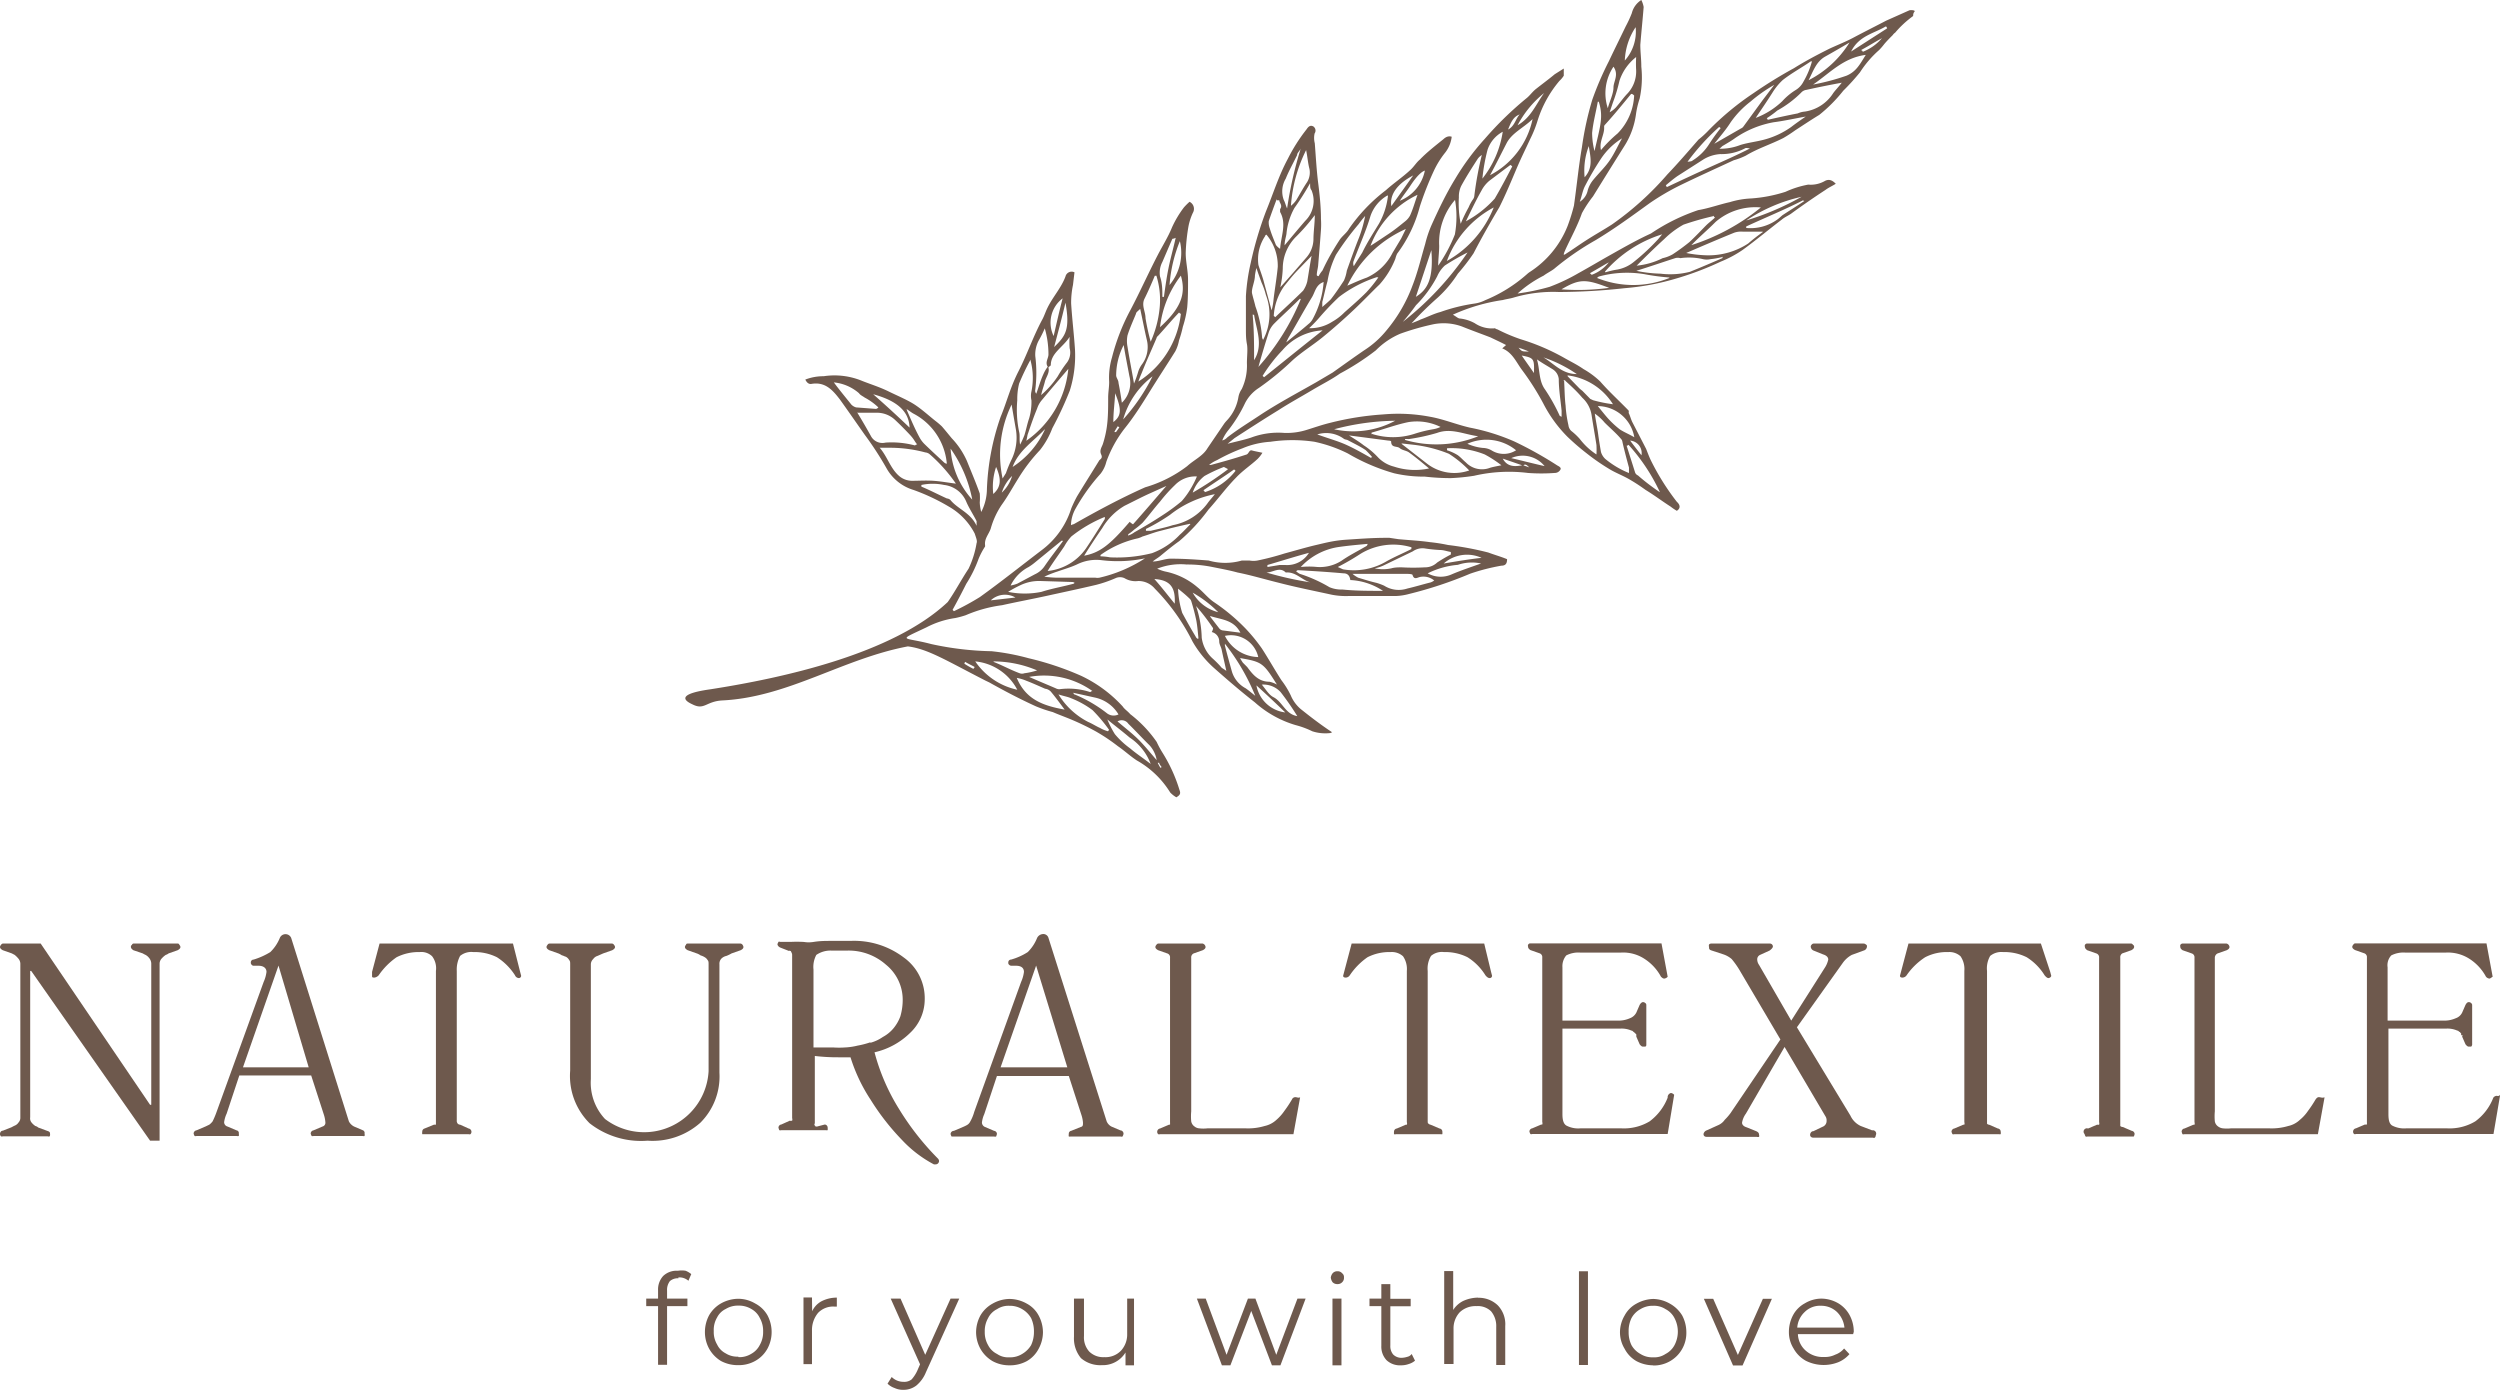
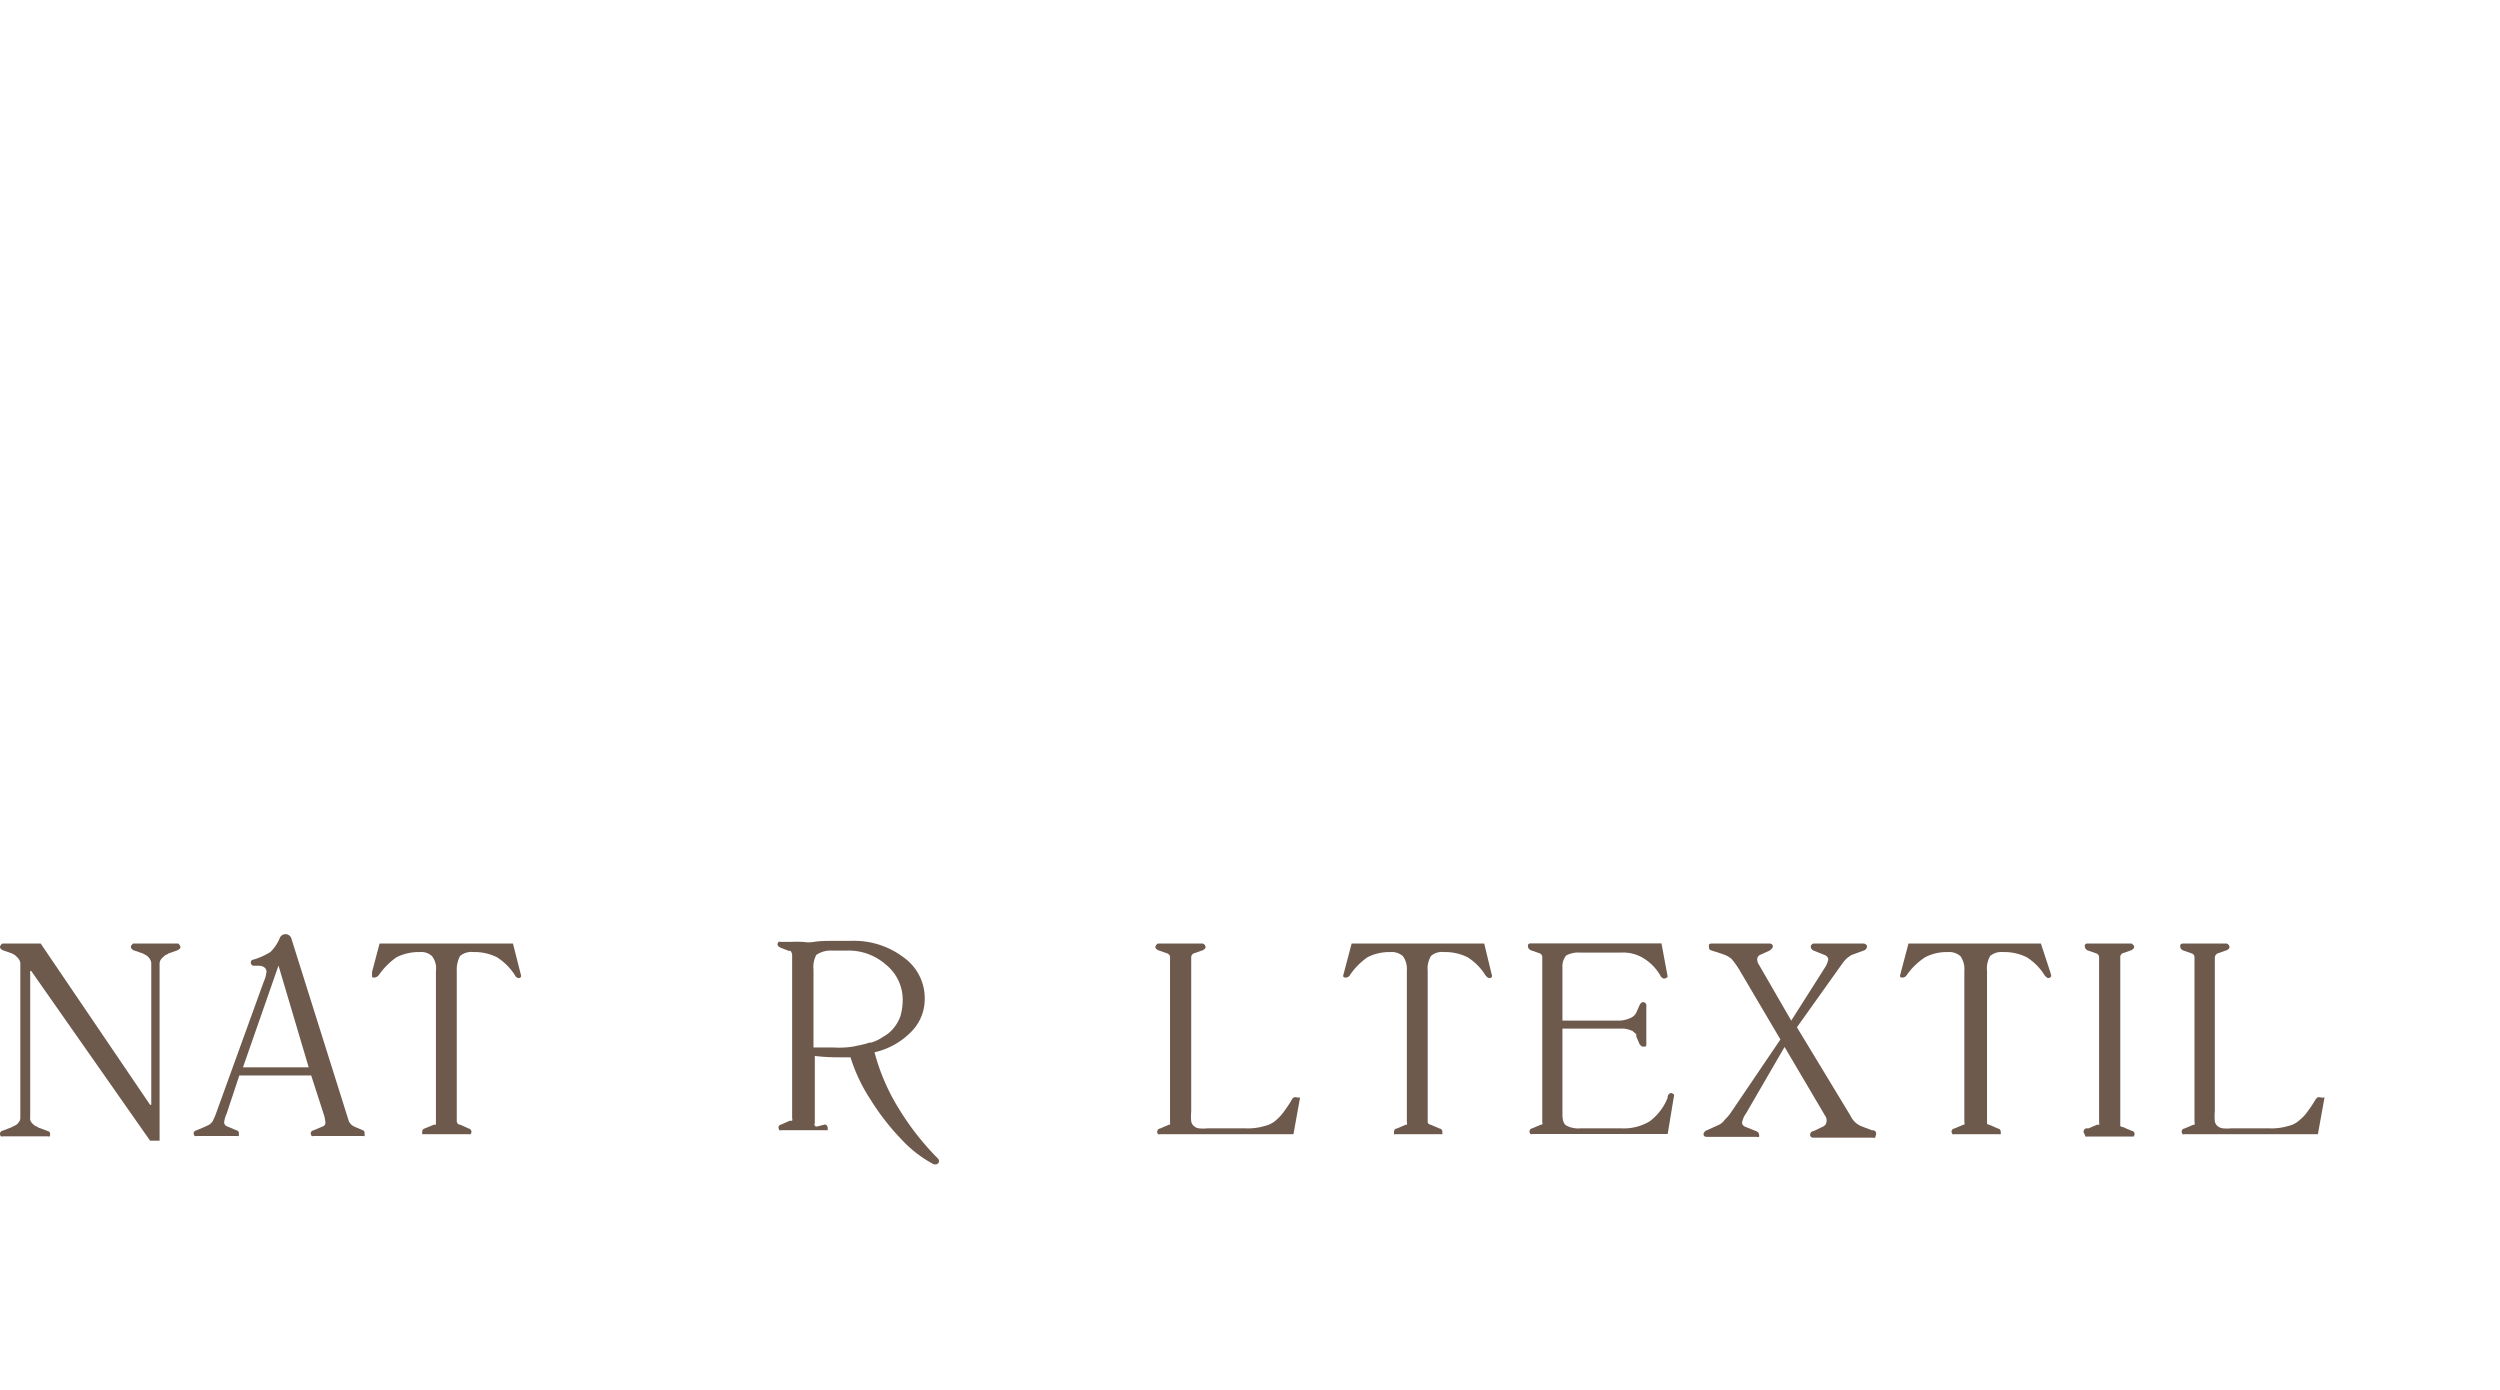
<svg xmlns="http://www.w3.org/2000/svg" viewBox="0 0 149.91 83.34">
  <defs>
    <style>.cls-1{fill:#6e594d;}</style>
  </defs>
  <g id="Слой_2" data-name="Слой 2">
    <g id="Слой_1-2" data-name="Слой 1">
      <path class="cls-1" d="M21.77,67.78l-.54-.23a.71.71,0,0,1-.31-.31l-3.46-11a.37.37,0,0,0-.68,0,2.49,2.49,0,0,1-.57.85,4.28,4.28,0,0,1-1,.45c-.11,0-.17.09-.17.17a.17.17,0,0,0,.06.15.14.14,0,0,0,.11.05h.29c.31,0,.48.15.48.37a2.07,2.07,0,0,1-.17.6L13,66.64a5.25,5.25,0,0,1-.25.6,1,1,0,0,1-.2.2l-.23.11-.54.23a.2.2,0,0,0-.17.19.51.51,0,0,0,.06.15.19.19,0,0,0,.11,0H14.2a.31.31,0,0,0,.12,0,.47.47,0,0,0,0-.15.16.16,0,0,0-.14-.19l-.54-.23a.27.27,0,0,1-.2-.26,1.73,1.73,0,0,1,.15-.51l.76-2.29h4.31l.77,2.38a1.84,1.84,0,0,1,.08.42.23.23,0,0,1-.17.26l-.54.23a.2.2,0,0,0-.17.19.51.51,0,0,0,.06.15.19.19,0,0,0,.11,0h2.95a.22.22,0,0,0,.11,0,.33.33,0,0,0,0-.15A.17.17,0,0,0,21.77,67.78ZM14.57,64l2.13-6.1L18.51,64Z" />
-       <path class="cls-1" d="M67.18,67.78l-.54-.23a.64.64,0,0,1-.28-.31l-3.49-11a.32.32,0,0,0-.34-.23.42.42,0,0,0-.34.23,2.5,2.5,0,0,1-.56.85,3.72,3.72,0,0,1-1,.45c-.11,0-.17.09-.17.17s0,.09.06.15a.21.21,0,0,0,.11.05h.29c.34,0,.48.15.48.37a2.07,2.07,0,0,1-.17.6l-2.81,7.79a2.57,2.57,0,0,1-.25.6.48.48,0,0,1-.2.2,2.29,2.29,0,0,1-.23.11l-.54.23A.2.2,0,0,0,57,68a.51.51,0,0,0,.06.15l.11,0h2.44a.19.19,0,0,0,.12,0,.86.86,0,0,0,.05-.15.19.19,0,0,0-.17-.19l-.54-.23a.3.3,0,0,1-.19-.26,1.64,1.64,0,0,1,.14-.51l.76-2.29h4.31l.77,2.38a1.84,1.84,0,0,1,.08.42c0,.15,0,.23-.14.26l-.57.23a.17.17,0,0,0-.14.19.33.33,0,0,0,0,.15.27.27,0,0,0,.11,0h3a.14.14,0,0,0,.11,0,.51.51,0,0,0,.06-.15A.2.2,0,0,0,67.18,67.78ZM60,64l2.13-6.1L64,64Z" />
      <path class="cls-1" d="M53.91,66.5a12.38,12.38,0,0,1-1.47-3.4,4.44,4.44,0,0,0,2.13-1.16,2.77,2.77,0,0,0,.88-2,3,3,0,0,0-1.25-2.52,4.92,4.92,0,0,0-3.2-1l-1.2,0c-.31,0-.62,0-1,.06s-.54,0-.65,0a7.37,7.37,0,0,0-.74,0c-.31,0-.54,0-.62,0a.15.15,0,0,0-.12,0c0,.06-.05.09-.05.14s.05.15.17.2l.51.2a.09.09,0,0,1,.08,0,.06.06,0,0,1,.06.06.35.35,0,0,1,.06.17v9.8a.22.22,0,0,1,0,.15.06.06,0,0,1-.06,0l0,0a.08.08,0,0,1-.08,0l-.51.23a.19.19,0,0,0-.17.19.86.86,0,0,0,.05.15.19.19,0,0,0,.12,0h2.66a.31.31,0,0,0,.12,0,.86.86,0,0,0,0-.15.19.19,0,0,0-.17-.19L49,67.55c-.05,0-.05,0-.08,0s0,0-.06-.06,0-.08,0-.17v-4a11.62,11.62,0,0,0,1.42.08H51a10.06,10.06,0,0,0,1.21,2.55,14.34,14.34,0,0,0,1.88,2.41A7.23,7.23,0,0,0,56,69.82s0,0,.11,0a.2.2,0,0,0,.14-.06.22.22,0,0,0,.06-.14.25.25,0,0,0-.06-.14A16.2,16.2,0,0,1,53.91,66.5Zm-1.72-4a5.07,5.07,0,0,1-.77.2,3.86,3.86,0,0,1-.76.11,5.31,5.31,0,0,1-.69,0c-.45,0-.85,0-1.19,0V58.14a1.53,1.53,0,0,1,.17-.88,1.5,1.5,0,0,1,.88-.26c.23,0,.57,0,1,0a3.38,3.38,0,0,1,2.3.85,2.7,2.7,0,0,1,1,2.09,3.55,3.55,0,0,1-.14,1,2.45,2.45,0,0,1-.42.73,2.14,2.14,0,0,1-.63.51A2.4,2.4,0,0,1,52.19,62.53Z" />
-       <path class="cls-1" d="M44.36,56.58H41.24c-.05,0-.08,0-.11.08a.23.23,0,0,0-.06.12c0,.08.06.14.17.2l.54.19a.85.85,0,0,1,.23.12.91.91,0,0,1,.25.11.46.46,0,0,1,.17.17c.06.06.06.14.06.26v6.4a3.87,3.87,0,0,1-6.21,2.87,3.18,3.18,0,0,1-.85-2.39V57.83a.44.44,0,0,1,.14-.32.48.48,0,0,1,.26-.19l.34-.15.54-.19c.11-.06.17-.12.17-.2a.23.23,0,0,0-.06-.12.16.16,0,0,0-.11-.08H32.94a.14.14,0,0,0-.11.08.23.23,0,0,0-.06.12c0,.08.06.14.17.2l.54.19a1.16,1.16,0,0,1,.22.12c.06,0,.12.05.23.08a.48.48,0,0,1,.2.2c.06.06.06.14.06.26V64.2a4,4,0,0,0,1.16,3.15,5,5,0,0,0,3.48,1.05A4.31,4.31,0,0,0,42,67.32a3.92,3.92,0,0,0,1.14-3V57.83a.45.45,0,0,1,.11-.34.6.6,0,0,1,.31-.17,2.26,2.26,0,0,0,.31-.15l.54-.19c.12-.06.17-.12.17-.2a.31.31,0,0,0-.05-.12A.17.17,0,0,0,44.36,56.58Z" />
      <path class="cls-1" d="M30.76,56.58h-8l-.45,1.7,0,.23c0,.08,0,.11.14.11a.42.42,0,0,0,.26-.14,4.2,4.2,0,0,1,1.07-1.08,2.94,2.94,0,0,1,1.39-.31.93.93,0,0,1,.74.25,1.19,1.19,0,0,1,.23.88v9.22s0,0-.06,0,0,0-.06,0a0,0,0,0,1,0,0l-.56.23a.19.19,0,0,0-.14.19.47.47,0,0,0,0,.15c.06,0,.09,0,.12,0h2.66a.14.14,0,0,0,.11,0,.19.19,0,0,0,.06-.15.2.2,0,0,0-.17-.19l-.51-.23a.2.2,0,0,1-.14-.06.26.26,0,0,1-.06-.2V58.22a1.73,1.73,0,0,1,.2-.9,1.06,1.06,0,0,1,.79-.23,3,3,0,0,1,1.42.31,3.56,3.56,0,0,1,1.08,1.08.27.27,0,0,0,.23.17.14.14,0,0,0,.14-.14l-.06-.23Z" />
      <path class="cls-1" d="M10.69,56.58H8s-.06,0-.09.08a.12.12,0,0,0-.06.12c0,.08.06.14.15.2l.56.19a1.31,1.31,0,0,0,.17.09.69.69,0,0,1,.2.17.55.55,0,0,1,.14.34v8.48H9L2.44,56.58H.17s-.06,0-.11.08a.23.23,0,0,0-.06.12c0,.08.06.14.17.2l.54.19.17.09a1.63,1.63,0,0,1,.23.23.5.5,0,0,1,.11.34V67a.42.42,0,0,1-.11.31.51.51,0,0,1-.26.2l-.17.09-.51.2c-.11,0-.17.11-.17.19a.19.19,0,0,0,.06.15.16.16,0,0,0,.11,0H2.86a.19.19,0,0,0,.12,0A.22.22,0,0,0,3,68c0-.08,0-.14-.17-.19l-.54-.2a.36.36,0,0,0-.17-.09,1.05,1.05,0,0,1-.22-.2A.39.39,0,0,1,1.81,67V58.22h.06L9,68.4h.57V57.77a.47.47,0,0,1,.14-.31,1.19,1.19,0,0,1,.23-.2.52.52,0,0,0,.17-.09l.54-.19c.11-.06.17-.12.17-.2a.23.23,0,0,0-.06-.12A.18.18,0,0,0,10.69,56.58Z" />
      <path class="cls-1" d="M122.38,56.58h-7.94l-.45,1.7-.06.23c0,.08.06.11.15.11a.31.31,0,0,0,.25-.14,4,4,0,0,1,1.11-1.08,2.83,2.83,0,0,1,1.39-.31,1,1,0,0,1,.73.25,1.35,1.35,0,0,1,.23.88v9.07a.22.22,0,0,1,0,.15s0,0,0,0,0,0,0,0,0,0-.06,0l-.54.23a.2.2,0,0,0-.17.19.51.51,0,0,0,.06.15.16.16,0,0,0,.11,0h2.66a.31.31,0,0,0,.12,0,.43.43,0,0,0,0-.15.19.19,0,0,0-.17-.19l-.53-.23a.16.16,0,0,1-.12-.06s0-.08,0-.2V58.22a1.49,1.49,0,0,1,.19-.9,1.06,1.06,0,0,1,.77-.23,3,3,0,0,1,1.42.31,3.34,3.34,0,0,1,1.07,1.08c.09.11.17.17.23.17s.17-.06.17-.14l-.06-.23Z" />
      <path class="cls-1" d="M127.26,57.17l.54-.19c.11-.06.17-.12.17-.2a.12.12,0,0,0-.06-.12s-.06-.08-.11-.08h-2.67s-.06,0-.11.08a.18.18,0,0,0,0,.12c0,.08.06.14.14.2l.54.19a.24.24,0,0,1,.17.26v9.86a.22.22,0,0,1,0,.15.06.06,0,0,1-.06,0s0,0,0,0a.09.09,0,0,1-.06,0l-.54.23A.2.2,0,0,0,125,68a.51.51,0,0,0,.06.15.16.16,0,0,0,.11,0h2.67l.11,0A.51.51,0,0,0,128,68a.2.2,0,0,0-.17-.19l-.54-.23a.23.23,0,0,1-.15-.06s0-.08,0-.2V57.43A.27.27,0,0,1,127.26,57.17Z" />
      <path class="cls-1" d="M139.05,65.79c-.09,0-.14.06-.2.14a7.26,7.26,0,0,1-.45.68,2.55,2.55,0,0,1-.49.54,1.46,1.46,0,0,1-.7.37,3.48,3.48,0,0,1-1.14.14h-2.29a2.28,2.28,0,0,1-.49,0,.58.58,0,0,1-.28-.11.47.47,0,0,1-.2-.31,3.28,3.28,0,0,1,0-.6V57.43a.29.29,0,0,1,.17-.26l.54-.19c.12-.06.17-.12.17-.2a.24.24,0,0,0-.17-.2h-2.66s-.06,0-.12.08a.25.25,0,0,0,0,.12c0,.08.05.14.14.2l.54.19a.24.24,0,0,1,.17.26v9.86a.22.22,0,0,1,0,.15.06.06,0,0,1-.06,0,0,0,0,0,1,0,0,.06.06,0,0,1,0,0l-.54.23a.19.19,0,0,0-.17.19.86.86,0,0,0,.05.15.19.19,0,0,0,.12,0h8l.4-2.21v0C139.22,65.85,139.16,65.79,139.05,65.79Z" />
      <path class="cls-1" d="M77.67,65.79a.22.22,0,0,0-.2.14,7.26,7.26,0,0,1-.45.68,2.8,2.8,0,0,1-.48.54,1.5,1.5,0,0,1-.71.37,3.48,3.48,0,0,1-1.14.14H72.4a2.14,2.14,0,0,1-.49,0,.49.49,0,0,1-.28-.11.47.47,0,0,1-.2-.31,3.28,3.28,0,0,1,0-.6V57.43a.26.26,0,0,1,.15-.26h0l.54-.19c.12-.06.17-.12.17-.2a.24.24,0,0,0-.17-.2H69.45s-.06,0-.11.08a.23.23,0,0,0-.06.12c0,.08.06.14.17.2l.54.19a.24.24,0,0,1,.17.26v9.86a1.3,1.3,0,0,1,0,.15s0,0-.06,0,0,0,0,0a0,0,0,0,1,0,0l-.54.23a.2.2,0,0,0-.17.19.19.19,0,0,0,.06.15.14.14,0,0,0,.11,0h8l.4-2.21v0C77.84,65.85,77.78,65.79,77.67,65.79Z" />
-       <path class="cls-1" d="M149.71,65.71a.27.27,0,0,0-.2.11,3.19,3.19,0,0,1-1.08,1.42,3,3,0,0,1-1.7.42h-2.44a1.55,1.55,0,0,1-.85-.17c-.17-.11-.22-.34-.22-.68V61.68h3.45a1.45,1.45,0,0,1,.68.12s.06,0,.09.05.06,0,.08.06l.06.06s0,0,0,.05,0,.06.06.06,0,.06,0,.08l.2.46c.09.11.14.14.2.14s.11,0,.14,0a.2.2,0,0,0,.06-.11V60.26a.15.15,0,0,0-.06-.11.2.2,0,0,0-.14-.06c-.08,0-.14.06-.2.17l-.2.46a.67.67,0,0,1-.39.34,1.66,1.66,0,0,1-.63.14h-3.45V58a.86.86,0,0,1,.22-.71,1.59,1.59,0,0,1,.82-.17h2.47a2.39,2.39,0,0,1,1.39.37,2.91,2.91,0,0,1,1,1.08.33.33,0,0,0,.2.11c.06,0,.11-.06.2-.11l-.37-2h-7.88s-.06,0-.11.08a.23.23,0,0,0-.06.12c0,.08.06.14.17.2l.54.19a.24.24,0,0,1,.17.26v9.86a1.3,1.3,0,0,1,0,.15s0,0-.06,0,0,0,0,0a.09.09,0,0,1-.06,0l-.54.23a.2.2,0,0,0-.17.19.19.19,0,0,0,.06.15.14.14,0,0,0,.11,0h8.25l.4-2.35C149.82,65.76,149.76,65.71,149.71,65.71Z" />
      <path class="cls-1" d="M112.26,67.78l-.68-.26a1.27,1.27,0,0,1-.62-.62l-3.21-5.3,2.75-3.86a1.6,1.6,0,0,1,.54-.48l.71-.26a.26.26,0,0,0,.2-.25.1.1,0,0,0-.06-.11.2.2,0,0,0-.14-.06h-3a.15.15,0,0,0-.11.06.17.17,0,0,0-.06.11.27.27,0,0,0,.17.25l.57.23c.2.06.31.17.31.31a1.47,1.47,0,0,1-.22.51l-2,3.15-1.93-3.34a.58.58,0,0,1-.11-.32.29.29,0,0,1,.17-.28l.57-.26c.11-.08.2-.17.2-.25a.18.18,0,0,0-.2-.17H102.6a.16.16,0,0,0-.12.06.24.24,0,0,0,0,.14c0,.11,0,.17.17.22l.7.23a1.47,1.47,0,0,1,.49.28,5.16,5.16,0,0,1,.45.63l2.47,4.19-3,4.43a3.47,3.47,0,0,1-.34.39.91.91,0,0,1-.37.31l-.71.32a.29.29,0,0,0-.19.22c0,.12.08.17.19.17h3a.26.26,0,0,0,.14,0,.18.18,0,0,0,0-.12c0-.11-.06-.17-.17-.22l-.57-.23c-.2-.06-.28-.17-.28-.28a1.29,1.29,0,0,1,.23-.54l2.32-4,2.44,4.14a.44.44,0,0,1,.08.28.37.37,0,0,1-.25.37l-.54.26c-.14,0-.2.14-.2.22s.06.17.2.17h3.57a.14.14,0,0,0,.11,0,.23.23,0,0,0,.06-.15A.2.2,0,0,0,112.26,67.78Z" />
      <path class="cls-1" d="M89,56.58H81.05l-.45,1.7-.06.23c0,.08.06.11.17.11a.3.3,0,0,0,.23-.14A4.11,4.11,0,0,1,82,57.4a2.89,2.89,0,0,1,1.39-.31,1,1,0,0,1,.74.25,1.35,1.35,0,0,1,.23.88v9.07a.22.22,0,0,1,0,.15s0,0,0,0a.09.09,0,0,1-.06,0s0,0,0,0l-.54.23a.19.19,0,0,0-.17.19.86.86,0,0,0,0,.15.19.19,0,0,0,.12,0h2.66a.31.31,0,0,0,.12,0,.86.86,0,0,0,0-.15.19.19,0,0,0-.17-.19l-.54-.23a.15.15,0,0,1-.11-.06c-.06,0-.06-.08-.06-.2V58.22a1.48,1.48,0,0,1,.2-.9,1,1,0,0,1,.77-.23A3,3,0,0,1,88,57.4a3.34,3.34,0,0,1,1.07,1.08c.09.11.17.17.26.17a.14.14,0,0,0,.14-.14l-.06-.23Z" />
      <path class="cls-1" d="M100,65.82a3.26,3.26,0,0,1-1.08,1.42,3,3,0,0,1-1.7.42H94.77a1.52,1.52,0,0,1-.85-.17c-.17-.11-.23-.34-.23-.68V61.68h3.46a1.45,1.45,0,0,1,.68.12s.06,0,.09.05l.08.06.06.06.06.05a.13.13,0,0,0,0,.06s0,.06,0,.08l.2.46c.09.11.14.14.2.14s.11,0,.14,0a.11.11,0,0,0,.06-.11V60.26s0-.08-.06-.11a.2.2,0,0,0-.14-.06c-.06,0-.14.06-.2.17l-.2.46a.71.71,0,0,1-.39.34,1.66,1.66,0,0,1-.63.14H93.69V58a1,1,0,0,1,.23-.71,1.57,1.57,0,0,1,.82-.17h2.47a2.33,2.33,0,0,1,1.39.37,2.91,2.91,0,0,1,1,1.08c.06.05.11.11.2.11a.33.33,0,0,0,.2-.11l-.37-2H91.74s-.06,0-.11.08a.18.18,0,0,0,0,.12c0,.08.05.14.14.2l.54.19a.24.24,0,0,1,.17.26v9.86a.22.22,0,0,1,0,.15s0,0,0,0a.09.09,0,0,1-.06,0,.06.06,0,0,1,0,0l-.54.23a.2.2,0,0,0-.17.19.51.51,0,0,0,.06.15.14.14,0,0,0,.11,0H100l.39-2.35a.32.32,0,0,0-.19-.11A.26.26,0,0,0,100,65.82Z" />
-       <path class="cls-1" d="M40.68,76.65a.73.73,0,0,0-.51.17.86.86,0,0,0-.17.57v.48h1.22v.45H40v3.52h-.54V78.32h-.71v-.45h.71v-.51a1.19,1.19,0,0,1,.31-.85,1.16,1.16,0,0,1,.88-.31,1.36,1.36,0,0,1,.46,0,1.22,1.22,0,0,1,.34.2l-.17.4a.81.81,0,0,0-.6-.2Zm3.6,5.21a2.14,2.14,0,0,1-1.05-.25,2,2,0,0,1-.71-.74,2.08,2.08,0,0,1-.25-1,2.14,2.14,0,0,1,.25-1,1.93,1.93,0,0,1,.71-.71,2.16,2.16,0,0,1,1.05-.28,2,2,0,0,1,1,.28,1.81,1.81,0,0,1,.74.71,2.14,2.14,0,0,1,.25,1,2.08,2.08,0,0,1-.25,1,1.88,1.88,0,0,1-.74.74,2,2,0,0,1-1,.25Zm0-.48a1.35,1.35,0,0,0,.77-.2,1.24,1.24,0,0,0,.51-.53,1.53,1.53,0,0,0,.2-.8,1.56,1.56,0,0,0-.2-.82,1.21,1.21,0,0,0-.51-.54,1.43,1.43,0,0,0-.77-.2,1.39,1.39,0,0,0-.76.2A1.12,1.12,0,0,0,43,79a1.47,1.47,0,0,0-.2.82,1.45,1.45,0,0,0,.2.8,1.14,1.14,0,0,0,.51.53,1.31,1.31,0,0,0,.76.2Zm4.42-2.75a1.3,1.3,0,0,1,.54-.59,2,2,0,0,1,.94-.23v.54h-.12a1.25,1.25,0,0,0-1,.37,1.61,1.61,0,0,0-.37,1.08v2h-.51v-4h.51Zm8.82-.76-2,4.42a2,2,0,0,1-.57.79,1.26,1.26,0,0,1-.77.26,1.22,1.22,0,0,1-.54-.11,1.11,1.11,0,0,1-.42-.26l.25-.4a1,1,0,0,0,.71.29.7.7,0,0,0,.49-.15A2.13,2.13,0,0,0,55,82.2l.17-.39-1.76-3.94H54l1.48,3.37L57,77.87Zm3,4a2.08,2.08,0,0,1-1-.25,2,2,0,0,1-.73-.74,2.09,2.09,0,0,1-.26-1,2.15,2.15,0,0,1,.26-1,1.91,1.91,0,0,1,.73-.71,2.11,2.11,0,0,1,1-.28,2.13,2.13,0,0,1,1.05.28,1.73,1.73,0,0,1,.71.71,2.15,2.15,0,0,1,.26,1,2.09,2.09,0,0,1-.26,1,1.81,1.81,0,0,1-.71.74,2.12,2.12,0,0,1-1.05.25Zm0-.48a1.35,1.35,0,0,0,.77-.2,1.52,1.52,0,0,0,.54-.53,1.88,1.88,0,0,0,.17-.8,1.9,1.9,0,0,0-.17-.82,1.47,1.47,0,0,0-.54-.54,1.43,1.43,0,0,0-.77-.2,1.23,1.23,0,0,0-.73.2,1.18,1.18,0,0,0-.54.54,1.56,1.56,0,0,0-.2.82,1.53,1.53,0,0,0,.2.8,1.2,1.2,0,0,0,.54.53,1.16,1.16,0,0,0,.73.2ZM68,77.87v4h-.51V81.1a1.59,1.59,0,0,1-1.42.76,1.77,1.77,0,0,1-1.25-.42,1.85,1.85,0,0,1-.42-1.28V77.87H65v2.24a1.27,1.27,0,0,0,.31.93,1.19,1.19,0,0,0,.91.34,1.28,1.28,0,0,0,1-.39,1.43,1.43,0,0,0,.37-1V77.87Zm10.29,0-1.51,4h-.51l-1.24-3.26-1.25,3.26h-.51l-1.5-4h.53l1.25,3.37,1.28-3.37h.45l1.25,3.37,1.27-3.37Zm1.61,0h.54v4h-.54ZM80.2,77a.39.39,0,0,1-.29-.11.57.57,0,0,1-.11-.29.55.55,0,0,1,.11-.25.36.36,0,0,1,.29-.12.34.34,0,0,1,.28.12.28.28,0,0,1,.11.25.36.36,0,0,1-.11.29.37.37,0,0,1-.28.11Zm4.65,4.59a1,1,0,0,1-.37.2,1.34,1.34,0,0,1-.48.08,1.17,1.17,0,0,1-.86-.31,1.19,1.19,0,0,1-.31-.85V78.32h-.71v-.45h.71V77h.54v.88h1.22v.45H83.37v2.35a.78.78,0,0,0,.17.54.69.69,0,0,0,.51.2,1.28,1.28,0,0,0,.34-.06.44.44,0,0,0,.26-.17Zm3.77-3.77a1.65,1.65,0,0,1,1.19.45,1.63,1.63,0,0,1,.45,1.25v2.33h-.54V79.57a1.38,1.38,0,0,0-.31-.94,1.14,1.14,0,0,0-.88-.31,1.37,1.37,0,0,0-1,.37,1.42,1.42,0,0,0-.37,1v2.1H86.6V76.22h.54v2.33a1.5,1.5,0,0,1,.6-.54,2.23,2.23,0,0,1,.88-.2Zm6.06-1.59h.54v5.62h-.54Zm4.45,5.64a2.17,2.17,0,0,1-1-.25,1.81,1.81,0,0,1-.71-.74,1.91,1.91,0,0,1-.28-1,2,2,0,0,1,.28-1,1.73,1.73,0,0,1,.71-.71,2.19,2.19,0,0,1,1-.28,2.11,2.11,0,0,1,1,.28,2,2,0,0,1,.74.71,2.14,2.14,0,0,1,.25,1,1.95,1.95,0,0,1-2,2Zm0-.48a1.19,1.19,0,0,0,.74-.2,1.26,1.26,0,0,0,.54-.53,1.74,1.74,0,0,0,0-1.62,1.23,1.23,0,0,0-.54-.54,1.26,1.26,0,0,0-.74-.2,1.39,1.39,0,0,0-.76.2,1.34,1.34,0,0,0-.54.54,1.77,1.77,0,0,0-.17.82,1.74,1.74,0,0,0,.17.8,1.37,1.37,0,0,0,.54.53,1.31,1.31,0,0,0,.76.2Zm7.12-3.51-1.76,4h-.57l-1.75-4h.56l1.48,3.37,1.5-3.37ZM111.12,80h-3.31a1.38,1.38,0,0,0,.48,1,1.53,1.53,0,0,0,1.08.37,1.38,1.38,0,0,0,.68-.14,1.19,1.19,0,0,0,.53-.37l.32.34a1.79,1.79,0,0,1-.66.48,2.39,2.39,0,0,1-1.95-.08,1.88,1.88,0,0,1-.74-.74,1.83,1.83,0,0,1-.28-1,2.14,2.14,0,0,1,.25-1,1.73,1.73,0,0,1,.71-.71,1.94,1.94,0,0,1,1-.28,2.06,2.06,0,0,1,1,.28,1.86,1.86,0,0,1,.68.71,2.09,2.09,0,0,1,.25,1Zm-1.9-1.7a1.3,1.3,0,0,0-1,.37,1.42,1.42,0,0,0-.45.94h2.83a1.52,1.52,0,0,0-.45-.94,1.37,1.37,0,0,0-1-.37Z" />
-       <path class="cls-1" d="M67,25.57a.16.16,0,0,1,.12.06l-.2.28s-.06,0-.09,0,.12-.23.17-.31ZM69.68,46s-.06,0-.09.05a2.88,2.88,0,0,1-.17-.31l.09,0c0,.09.11.2.17.29Zm22-24.92c-.42,0-.42,0-.62-.23a6,6,0,0,1,.62.23ZM58.45,40a.76.76,0,0,0-.08.11,5,5,0,0,1-.54-.31s0-.06.05-.11c.17.11.37.19.57.31Zm2.24-11.46a2.22,2.22,0,0,1-.62,1,2.41,2.41,0,0,1,.62-1ZM90.43,7.77c.17-.43.31-.77.7-.91-.25.25-.28.68-.7.91Zm5,8.7-.09-.09c.4-.22.77-.45,1.13-.65a2.28,2.28,0,0,1-1,.74Zm3,10.83c-.23-.29-.45-.57-.68-.88a.75.75,0,0,1,.68.88ZM111.69,3.06,111.6,3c.43-.23.82-.48,1.25-.71a2.88,2.88,0,0,1-1.16.82ZM59.41,36a1.25,1.25,0,0,1,1.48-.17L59.41,36ZM91.25,21.32c.73.14.76.19.73,1.05-.25-.37-.48-.68-.73-1.05Zm1.3.11a8.21,8.21,0,0,1,2,1c-.88,0-1.36-.62-2-1ZM59.73,28c.34.77.28,1.22-.17,1.62A3.75,3.75,0,0,1,59.73,28Zm13.32,8.71a2.43,2.43,0,0,1-1.53-1.17,7,7,0,0,1,1.53,1.17ZM66.76,25.31c0-.59.08-1.16.11-1.73.4,1,.37,1.36-.11,1.73ZM95.27,8.76c.09.62.29,1.27-.25,1.87a4.15,4.15,0,0,1,.25-1.87ZM90.62,27.47a1.69,1.69,0,0,1,2,.48c-.63-.14-1.28-.31-2-.48ZM74,28.15l.09.08a3.77,3.77,0,0,1-1.84,1.28.26.26,0,0,0-.09-.11c.62-.43,1.25-.83,1.84-1.25ZM91,7.51a6.21,6.21,0,0,1,1.59-1.93c-.48.66-.79,1.48-1.59,1.93ZM88.84,33.45c-.71.08-1.45.2-2.27.34a2.12,2.12,0,0,1,2.27-.34ZM97.43,3.63a3.86,3.86,0,0,1,.65-2,2.61,2.61,0,0,1-.65,2Zm-14,8.73c-.11-.68.34-1.33,1.31-1.84l-1.31,1.84ZM113.1,1.59s.06.08.06.11L111,3.09c.46-.94,1.36-1.08,2.07-1.5ZM70.44,36.2c-.42-.51-.79-1-1.22-1.48.94.06,1.28.49,1.22,1.48Zm6.63,6.52a2,2,0,0,1-1.73-1.62c.6.54,1.17,1.08,1.73,1.62ZM75.2,21.63c0-.91,0-1.82-.08-2.69,0,0,0,0,0-.06s0,0,.08,0c.14.9.57,1.81,0,2.72Zm8.71-9.55c.22-.34.48-.66.7-1,.34-.51.63-.79.83-.85a2.46,2.46,0,0,1-1.53,1.82ZM76,34s0-.06,0-.12c.85-.25,1.67-.51,2.49-.73a1.53,1.53,0,0,1-1.42.73c-.11,0-.22,0-.34,0L76,34Zm28.71-20.78a9.9,9.9,0,0,1,3.32-1.42,16.43,16.43,0,0,1-3.32,1.42ZM78.58,34.92a20.27,20.27,0,0,1-2.64-.59c.4,0,.79-.37,1.16,0,.6-.06,1,.48,1.48.59ZM69.36,45.58c-.42-.48-.76-.91-1.13-1.27s-.79-.68-1.22-1.05a.48.48,0,0,1,.65.14c.43.42.85.88,1.28,1.3a1.77,1.77,0,0,1,.42.88Zm3.21-8.64c.68.22,1.41.22,1.81,1l-1.08-.14a.34.34,0,0,1-.19-.12l-.54-.7ZM63.18,20.15a1.83,1.83,0,0,1,.54-2.26c-.2.76-.37,1.53-.54,2.26Zm.71-2c.29,1.62,0,2-.68,2.66.23-.87.46-1.72.68-2.66Zm3.46,7a4.92,4.92,0,0,1,1.76-2.58,11.58,11.58,0,0,1-1.76,2.58ZM103.07,7.6l.11.08a10.72,10.72,0,0,0-.68.94,3.11,3.11,0,0,1-1,1c-.06.06-.14.06-.31.08a13.75,13.75,0,0,1,1.9-2.09ZM59.58,39.66a6.74,6.74,0,0,1,2.61.54,4.15,4.15,0,0,1-.76.17.42.42,0,0,1-.29,0c-.54-.2-1-.46-1.56-.68Zm11.17-25.2a3,3,0,0,1-.62,2.63,8.67,8.67,0,0,1,.62-2.63Zm-8.1,11.31A5.3,5.3,0,0,1,60.72,28c.37-1,1.27-1.55,1.93-2.26ZM96.75,4c.34.48,0,.88,0,1.25s-.23.82-.34,1.24A2.88,2.88,0,0,1,96.75,4ZM73.62,28.15a20.59,20.59,0,0,1-2.1,1.39,2.07,2.07,0,0,1,.71-1A9.42,9.42,0,0,1,73.39,28s.11.06.23.12Zm2.09,12.9a1.4,1.4,0,0,1,1.08.45,16,16,0,0,1,1,1.44c-.71-.11-.88-.85-1.42-1.13-.28-.14-.45-.45-.71-.76Zm6.52-13.64s0,0,0,.06c-.51-.29-1-.57-1.51-.8s-1.1-.39-1.73-.62a1.79,1.79,0,0,1,1.59.26c.06.05.17.05.23.08.37.2.74.37,1.08.6a5.36,5.36,0,0,1,.39.42ZM85.83,15c.14,1.75-.25,2.38-.93,2.8l.93-2.8Zm10.66,2.26a13.69,13.69,0,0,1-2.86.09c1.1-.65,1.47-.62,2.86-.09Zm-.85-8.1a4.5,4.5,0,0,1-.17-1.19c.06-.63.23-1.25.34-1.87,0,0,0,0,.06,0a.06.06,0,0,1,0,0c.29.93.09,1.44-.28,3.06ZM52.36,23.64c1.47.4,2.15,1.05,2.18,2-.71-.68-1.42-1.33-2.18-2ZM64.29,41.53c.54.11,1,.22,1.42.31a2.18,2.18,0,0,1,1.36,1,.66.66,0,0,1-.68-.06,8.28,8.28,0,0,0-1.93-1.13c-.06,0-.06-.06-.17-.17Zm43.85-29.48s.06,0,.06,0c-.43.29-.88.57-1.31.85-.11.09-.19.17-.31.26a2.75,2.75,0,0,1-1.87.51v-.09c1.14-.53,2.3-1,3.43-1.58ZM85.61,34.38a5,5,0,0,1,1.81-.51,2.59,2.59,0,0,1,1.39-.08c-.65.23-1.22.42-1.76.65a1.6,1.6,0,0,1-1.44-.06ZM69.79,17.8s-.06,0-.09,0c0-.39,0-.82-.14-1.22a1.38,1.38,0,0,1,.14-.87c.2-.46.4-.94.6-1.39,0,0,.08,0,.2-.06-.14.62-.31,1.22-.43,1.81s-.2,1.17-.28,1.76ZM80,25.74a14.88,14.88,0,0,1,3.66-.51,5.3,5.3,0,0,1-3.66.51ZM78,8.9a23.71,23.71,0,0,0-.82,3.6c-.08-.17-.11-.34-.2-.51a1.49,1.49,0,0,1,.12-1.28c.19-.48.45-.93.68-1.41,0-.14.17-.26.22-.4Zm-21,18a7.82,7.82,0,0,1,1.3,3.06A5,5,0,0,1,57,26.87Zm33.11-19a5.93,5.93,0,0,1-1.22,2.81,11,11,0,0,1,.31-1.73,1.92,1.92,0,0,1,.91-1.08ZM69,45.81c-.48-.37-.88-.63-1.24-.94a4.93,4.93,0,0,1-.91-.85,5.93,5.93,0,0,1-.45-.88c.48.4.9.71,1.33,1.08A3.25,3.25,0,0,1,69,45.81Zm7.57-4.76a1.64,1.64,0,0,0-.45-.17c-.65,0-1-.43-1.33-.88l-.26-.26a2.29,2.29,0,0,1-.17-.28c1.31.23,1.39.28,2.21,1.59Zm19.19-16.7A2.25,2.25,0,0,1,98,26.22c-.34-.2-.63-.31-.88-.48a5.64,5.64,0,0,1-.68-.63c-.2-.22-.4-.48-.63-.76ZM73.45,38.13a1.68,1.68,0,0,1,2,1.27,2.3,2.3,0,0,1-2-1.27ZM90.91,27a1.37,1.37,0,0,1-1.48,0,1.11,1.11,0,0,0-.51-.14,2.93,2.93,0,0,1-.93-.25,2.81,2.81,0,0,1,2.92.39Zm20-24.46a6.2,6.2,0,0,1-2.46,2.27c.28-.54.45-1.11,1-1.42s1-.57,1.47-.85ZM97.29,8.25c-.26.45-.46.91-.74,1.33s-.65.77-1,1.19a1.75,1.75,0,0,0-.34.63,1.07,1.07,0,0,1-.48.7c.12-.34.17-.65.29-.9A18.07,18.07,0,0,1,96,9.52a4.09,4.09,0,0,1,1.34-1.27ZM61,41.36a4.09,4.09,0,0,1-2.52-1.7A3.19,3.19,0,0,1,61,41.36ZM71.86,38.3a.13.13,0,0,0-.06,0,.36.36,0,0,1-.11-.14c-.29-.48-.54-.93-.8-1.41a5.69,5.69,0,0,1-.25-1.45c.25.2.42.34.57.48s.19.17.22.26a12.23,12.23,0,0,1,.31,1.19c.06.34.09.71.12,1Zm27.66-8.79c-.45-.31-.87-.62-1.3-1a.31.31,0,0,1-.17-.17l-.51-1.61a.17.17,0,0,0,.11-.06,11.38,11.38,0,0,1,1.87,2.81Zm-5.52-7a3.74,3.74,0,0,1,2.72,1.73A8.33,8.33,0,0,1,95.53,24l-.17-.08-.48-.49a1.63,1.63,0,0,1-.2-.17L94,22.56ZM76.56,12a.22.22,0,0,0,.15,0c0,.17.22.31.05.54,0,0,0,.11,0,.17.4.71.06,1.42,0,2.21a1,1,0,0,1-.25-.23c-.12-.31-.26-.62-.37-1a1,1,0,0,1-.06-.43c.14-.42.31-.87.48-1.33Zm1.76-3c.09.45.11.79.2,1.13a1.1,1.1,0,0,1-.14.79c-.23.34-.43.71-.65,1.08a1.6,1.6,0,0,1-.32.34A8.81,8.81,0,0,1,78.32,9ZM50,22.93a2.69,2.69,0,0,1,1.51.65c.08.12.22.17.34.26a3.63,3.63,0,0,1,.82.59.26.26,0,0,1-.14.09l-1.19-.09a.63.63,0,0,1-.29-.17c-.36-.45-.71-.87-1.05-1.33ZM61.71,40.59a5,5,0,0,1,3.8.85c-.09,0-.11.06-.14.06a4.14,4.14,0,0,0-1.85-.17.48.48,0,0,1-.22-.06c-.51-.22-1-.42-1.59-.68Zm13.63,1.19c-.25-.2-.45-.37-.65-.51a1.69,1.69,0,0,1-.82-1c-.14-.51-.28-1-.42-1.56,0,0,0,0,0-.11a13,13,0,0,1,1.84,3.17ZM63.67,32.43h.08v0c-.37.51-.76,1-1.1,1.5a1.41,1.41,0,0,1-.6.51L61,35a2.23,2.23,0,0,1-.4.11A2.48,2.48,0,0,1,61.68,34a3.35,3.35,0,0,0,.4-.29l1.59-1.3Zm3.6-8.28c-.06-.42-.12-.79-.2-1.19,0-.17-.14-.31-.14-.45a4,4,0,0,1,.45-1.82c.11.68.23,1.25.34,1.85a1.64,1.64,0,0,1-.45,1.61ZM64.46,34.92s-.06.09-.11.09c-.63.17-1.28.28-1.9.48a5,5,0,0,1-2,0,7.41,7.41,0,0,1,.74-.4,2.6,2.6,0,0,1,1.22-.25l1.92.06a.14.14,0,0,1,.09.05ZM99.89,11.11a0,0,0,0,0,0,0c.23-.19.46-.39.71-.56l1.56-1a2.22,2.22,0,0,1,1-.31,3,3,0,0,0,1.47-.34c.09-.06.2,0,.31,0-.82.42-1.67.79-2.49,1.16s-1.65.76-2.5,1.16ZM70.81,16.53c.34,1.16-.06,2-1.25,3.09a6.21,6.21,0,0,1,1.25-3.09Zm6.32,4a2.63,2.63,0,0,1,.2-.39c.45-.77.88-1.56,1.33-2.3.2-.31.23-.76.71-.93a5.45,5.45,0,0,1-.65,2.21.94.94,0,0,1-.26.31c-.39.34-.82.68-1.33,1.1ZM66.5,43.77s0,0-.06.08a1.87,1.87,0,0,1-.48-.2c-.25-.11-.45-.25-.71-.36a4.5,4.5,0,0,1-1.78-1.65c.34.11.56.14.76.23a5.47,5.47,0,0,1,1.28.71,9.47,9.47,0,0,1,1,1.19ZM111.88,3.29c-.34.54-.56,1-1.16,1.25a13.56,13.56,0,0,1-2,.53c1-.68,1.81-1.61,3.17-1.78Zm-15.64,13a7.5,7.5,0,0,1,3.43-2.24l-.23.28A12.8,12.8,0,0,1,98,15.68a2.18,2.18,0,0,1-1,.48,4.88,4.88,0,0,0-.73.17Zm.28-9.56.2-.59a9.73,9.73,0,0,0,.39-1.3,3,3,0,0,1,1-1.42,7,7,0,0,0,0,.79,1.94,1.94,0,0,1-.57,1.45c-.23.25-.43.54-.65.79a1.4,1.4,0,0,1-.37.28Zm-13.29,5a4.42,4.42,0,0,1-.54,1.68c-.34.56-.71,1.13-1,1.73-.17.28-.34.53-.51.82a.42.42,0,0,1,0-.34c.34-.91.73-1.76,1-2.67a2.26,2.26,0,0,1,1-1.22ZM86.77,27c0-.06,0-.09,0-.12a5.37,5.37,0,0,1,2.26.37,6.85,6.85,0,0,1,1,.65c-.29.06-.48.09-.68.15a1.34,1.34,0,0,1-1.45-.32c-.17-.14-.34-.34-.51-.45a2.83,2.83,0,0,0-.62-.28ZM63.84,42.55c-1.28-.23-2.33-.6-2.87-1.9a2.57,2.57,0,0,1,.57.17c.37.14.74.31,1.13.48a.56.56,0,0,1,.34.17c.26.31.51.65.83,1.08ZM79.31,19.81c-1.19.94-2.35,1.88-3.51,2.81l-.09-.08A9.31,9.31,0,0,1,76.9,21a3.42,3.42,0,0,1,2.41-1.19ZM88,15.14a18.34,18.34,0,0,1-3.88,4.16c.31-.36.56-.68.79-1a7,7,0,0,0,1.27-1.73,1.92,1.92,0,0,1,.46-.65A14.5,14.5,0,0,1,88,15.14Zm12.1,1.53a5.79,5.79,0,0,1-4.33,0,.26.26,0,0,1,.11-.09,6.4,6.4,0,0,1,2.72-.14,13.28,13.28,0,0,0,1.5.2ZM55.25,29.2s0-.06,0-.12a3.28,3.28,0,0,1,1.36,0,1.64,1.64,0,0,1,1.33,1c.17.4.42.77.62,1.17,0,0,0,.11,0,.28-.36-.79-1.13-1-1.58-1.56a.36.36,0,0,0-.2-.08c-.51-.23-1-.49-1.53-.71Zm29-2.87a1.31,1.31,0,0,1,.22,0,12,12,0,0,0,1.7-.37c.85-.31,1.59.08,2.47.2a6.71,6.71,0,0,1-4.39.22Zm-2-.28a.22.22,0,0,1,0-.11c.73-.2,1.47-.48,2.21-.63a3.22,3.22,0,0,1,1.92.29,1.56,1.56,0,0,1-.45.14,7.77,7.77,0,0,0-1.13.28,4.2,4.2,0,0,1-2.53,0Zm7.32-13.61a6.36,6.36,0,0,1-2.81,3.21,6,6,0,0,1,2.81-3.21Zm-.23-1.92c.37-.68.68-1.31,1-1.93s1-.91,1.56-1.45a4.94,4.94,0,0,1-2.58,3.38Zm-13.6,9.86a.48.48,0,0,1-.06-.14,6.85,6.85,0,0,0-.4-1.87c-.06-.26-.14-.51-.2-.77s.17-.71.17-1.07a3.67,3.67,0,0,1,.09-.46c.11.34.22.63.31.88a4.35,4.35,0,0,1,.26.74,3.26,3.26,0,0,1-.17,2.69Zm11.5-8.45a6,6,0,0,1,0,2.13,9.21,9.21,0,0,1-1,1.87c0-.4.06-.79.06-1.19a3.9,3.9,0,0,1,1-2.81ZM97.88,5.64s.09.06.11.09A3.46,3.46,0,0,1,97,8a8.15,8.15,0,0,0-1,1c-.12-.51.22-.93.19-1.38,0-.06,0-.09.06-.15.54-.59,1.05-1.22,1.56-1.84ZM78,17.94A14.06,14.06,0,0,1,75.46,22c.2-.71.4-1.39.62-2.07a1.38,1.38,0,0,1,.34-.54c.48-.48,1-.94,1.53-1.48ZM54.4,24.55c.2.14.28.2.37.25a3.75,3.75,0,0,1,2,2.95v.06a.36.36,0,0,1-.17-.09c-.4-.37-.77-.71-1.14-1.07a1.66,1.66,0,0,1-.31-.4c-.28-.51-.51-1.05-.79-1.7ZM88.87,9.24a20.73,20.73,0,0,0-.46,2.47.46.46,0,0,1-.11.28,2.55,2.55,0,0,0-.23.43c-.17.31-.34.65-.48,1a6.18,6.18,0,0,1-.11-1.59,1.46,1.46,0,0,1,.14-.68c.31-.57.65-1.1,1-1.64a.9.9,0,0,1,.26-.23ZM85,11.68c-.17.48-.28.88-.45,1.25a1.14,1.14,0,0,1-.29.34c-.31.25-.65.53-1,.76s-.68.46-1.08.71A5.57,5.57,0,0,1,85,11.68ZM69.22,16.53a.25.25,0,0,0,.12,0,4.85,4.85,0,0,1,.19,2A6.48,6.48,0,0,1,69,20.49a13.55,13.55,0,0,1-.31-1.41c0-.4-.26-.77-.06-1.17s.42-.9.62-1.38Zm4.34,23.72c-.17-.14-.28-.17-.34-.25s-.31-.34-.48-.49a2.05,2.05,0,0,1-.68-1.27,6.38,6.38,0,0,0-.34-1.9,12.1,12.1,0,0,1,1,1.3c.05,0,0,.17-.06.26a.58.58,0,0,1,.45.57c0,.17.12.34.15.51.08.39.17.76.28,1.27Zm5-29.25c0,.2,0,.31.08.4a1.67,1.67,0,0,1-.37,1.84c-.39.45-.79.93-1.24,1.47,0-.28.08-.48.11-.68a3.93,3.93,0,0,1,.48-1.56A15.68,15.68,0,0,0,78.55,11ZM92.1,21.51c.37.26.68.43,1,.63a.78.78,0,0,1,.37.59c0,.63.11,1.28.17,1.9,0,.12,0,.2,0,.31s-.06,0-.11,0a11,11,0,0,0-.88-1.58c-.4-.54-.29-1.19-.51-1.88ZM90.57,9.89a.53.53,0,0,1,.11.09c-.34.65-.68,1.3-1.05,1.93a6.39,6.39,0,0,1-1.73,1.36c.31-.63.6-1.25.94-1.85a1.92,1.92,0,0,1,.48-.59l1.25-.94ZM60.12,28.69a6.85,6.85,0,0,1,.54-4.43c.09.54.17,1,.26,1.51a3,3,0,0,1-.26,1.78,7.43,7.43,0,0,0-.34.82l-.2.32Zm42.66-20,0-.05c.34-.43.71-.85,1-1.31a5.62,5.62,0,0,1,1.19-1.24,9,9,0,0,1,1.42-1L105.7,6l-1.16,1.59a.31.31,0,0,1-.14.11l-1.62.93Zm2.81,3.75a12.74,12.74,0,0,1-4.17,2.26c.46-.48,1-.93,1.45-1.39a3.65,3.65,0,0,1,2.72-.87ZM82,32.57s0,.06,0,.09a.2.2,0,0,1-.11.11c-.48.28-1,.54-1.44.85a2.41,2.41,0,0,1-1.56.37A4.71,4.71,0,0,0,78,34a3.88,3.88,0,0,1,2.21-1.19c.6-.09,1.19-.14,1.82-.2Zm4,2.24a1,1,0,0,1-.2.11c-.48.12-.93.26-1.41.37A1.63,1.63,0,0,1,83,35.12a3.61,3.61,0,0,0-.46-.17c-.36-.08-.73-.2-1.1-.31a1.81,1.81,0,0,1-.34-.23c.25,0,.42,0,.57,0l2.55,0c.17,0,.45,0,.48.06.08.28.23.2.4.14a1,1,0,0,1,.9.2ZM72.88,29.59c-.17.23-.34.4-.48.6a3.35,3.35,0,0,1-2.07,1.3c-.43.14-.88.23-1.33.34-.09,0-.17,0-.29,0a.17.17,0,0,0,0-.11,11.48,11.48,0,0,0,1.45-.85,6.3,6.3,0,0,1,2.75-1.25Zm35.77-25.9a5.06,5.06,0,0,1-.51,1.21,1.25,1.25,0,0,1-.45.49,3.71,3.71,0,0,0-.82.68,4.71,4.71,0,0,1-1.59,1c.34-.51.68-1,1-1.51a3.61,3.61,0,0,1,.62-.76c.51-.4,1.08-.71,1.7-1.13Zm-30,11.65c-.11.56-.17,1-.26,1.53a1.68,1.68,0,0,1-.25.56c-.54.54-1.11,1.05-1.67,1.59l-.09-.08a3.4,3.4,0,0,1,.63-1.79c.19-.23.36-.45.56-.68s.68-.71,1.08-1.13Zm24.63.05a.11.11,0,0,1,0,.09c-.65.28-1.3.56-1.95.82a4.77,4.77,0,0,1-1.76.11,8,8,0,0,1-1.45-.17c.8-.25,1.56-.51,2.33-.76a.54.54,0,0,1,.31,0,3.67,3.67,0,0,1,1.36.06,1,1,0,0,0,.45,0,5.09,5.09,0,0,0,.68-.12ZM61.8,21.63a4.09,4.09,0,0,1,.05,1.84,1.22,1.22,0,0,0,0,.54,3.52,3.52,0,0,1-.14,1.08c-.11.31-.17.65-.28,1a4.8,4.8,0,0,1-.26.57c-.06-.29,0-.54-.06-.77A6.42,6.42,0,0,1,61,24a3.9,3.9,0,0,1,.11-1,14.65,14.65,0,0,1,.69-1.44ZM80.93,34.78a3.87,3.87,0,0,1,2,.65c-.83,0-1.65,0-2.44-.08a1.82,1.82,0,0,1-.77-.14,8.59,8.59,0,0,0-1.78-.8.91.91,0,0,1-.23-.17c.06,0,.08-.05.11-.05.91.05,1.85.11,2.75.19.26,0,.37.17.4.4ZM87,33.11c0,.06,0,.11,0,.14a8.37,8.37,0,0,0-.82.48,1.05,1.05,0,0,1-.74.29,12.55,12.55,0,0,1-1.39,0c-.19,0-.42,0-.62.06a2.4,2.4,0,0,1-1,0,2.33,2.33,0,0,0,.59-.2l1.7-.82a1,1,0,0,1,.74-.17,8.75,8.75,0,0,0,.88.09c.23,0,.43.08.62.11ZM105.7,13.92a10.22,10.22,0,0,0-.87.68,4.34,4.34,0,0,1-2.47.71,7.24,7.24,0,0,1-1.25-.14c1-.43,1.93-.83,2.89-1.22a1.27,1.27,0,0,1,.49-.06c.36,0,.73,0,1.21,0Zm-2.6-5c.11-.08.17-.17.25-.2.23-.14.48-.28.71-.45a5.92,5.92,0,0,1,2.3-.94c.62-.08,1.24-.22,1.92-.34-.34.23-.62.43-.88.63a5,5,0,0,1-1.64.76c-.45.12-.93.17-1.39.31a3.34,3.34,0,0,1-1.27.23ZM70.7,18.74a.26.26,0,0,0,.11.08,5.54,5.54,0,0,1-2.55,4.06c.08-.23.14-.37.2-.51.28-.71.59-1.39.88-2.07a.29.29,0,0,1,.11-.17c.42-.46.82-.94,1.25-1.39Zm13.35,7.85.71.08a8.16,8.16,0,0,1,2.12.54,6.58,6.58,0,0,1,1.22,1,2.68,2.68,0,0,1-2.52-.4l-1.53-1.19ZM67.66,32.12a.14.14,0,0,1,0-.09,2.93,2.93,0,0,0,.36-.28,4.74,4.74,0,0,0,.49-.4c.37-.42.68-.85,1.05-1.27a9.08,9.08,0,0,1,.9-1,1.7,1.7,0,0,1,1.31-.51,4.58,4.58,0,0,1-.26.54,5,5,0,0,1-.65.94,11,11,0,0,1-1.11.82c-.56.37-1.13.71-1.73,1.05a1.14,1.14,0,0,1-.31.17Zm-3.6-10a5.93,5.93,0,0,1-2.52,4.31c.06-.2.06-.34.11-.45.17-.51.34-1,.54-1.48a1.49,1.49,0,0,1,.26-.48c.54-.65,1.07-1.27,1.61-1.9Zm12.19-3.51-.45-1.65c-.09-.37-.23-.71-.34-1.07a2.5,2.5,0,0,1,.4-1.73s0-.06.08-.09A2.89,2.89,0,0,1,76.62,16c-.06.65-.17,1.27-.25,1.93a3.62,3.62,0,0,1-.12.68ZM68,23c-.14-.82-.28-1.5-.39-2.21a1.73,1.73,0,0,1,0-.68c.14-.45.34-.88.51-1.3,0-.09.14-.17.25-.29.15.68.26,1.28.4,1.87a1.75,1.75,0,0,1-.31,1.48,1.59,1.59,0,0,0-.2.39A6.76,6.76,0,0,1,68,23Zm12.79-5.87a7.09,7.09,0,0,1,3.51-3.4l-.28.57-.51.85a3.2,3.2,0,0,1-1.56,1.5c-.4.14-.76.31-1.16.48Zm3.85,15.68a.15.15,0,0,0,0,.11c-.51.26-1,.46-1.5.74a3.84,3.84,0,0,1-2.61.48L80.22,34a14.64,14.64,0,0,0,1.33-.77,3.77,3.77,0,0,1,3.06-.42Zm-2-16.16a7.79,7.79,0,0,1-.71.88c-.42.42-.88.82-1.3,1.19a3.26,3.26,0,0,1-.74.57,2.44,2.44,0,0,1-1.39.39,8,8,0,0,0,.65-.68,15.84,15.84,0,0,1,1.14-1.19,7.58,7.58,0,0,1,2.27-1.19.09.09,0,0,0,.08,0ZM66.25,31c0,.06,0,.12,0,.12-.37.59-.74,1.19-1.14,1.78a3.2,3.2,0,0,1-2.29,1.34c.31-.51.68-1,1-1.48a3,3,0,0,1,.42-.59,8.13,8.13,0,0,1,2-1.17ZM97.77,28.4a5.35,5.35,0,0,1-1.51-.88A.94.94,0,0,1,96,27.1c-.06-.34-.12-.71-.17-1.08s-.14-.79-.2-1.22a3,3,0,0,1,.59.54c.34.34.71.65,1,1,.06.06.06.14.09.26.11.48.25,1,.37,1.44v.34Zm-21-11.17a6.29,6.29,0,0,0,.15-1.13,2.69,2.69,0,0,1,.82-1.93,11.54,11.54,0,0,0,1.1-1.27c0,.51-.08,1-.08,1.47a1.72,1.72,0,0,1-.43,1.08c-.51.59-1,1.16-1.56,1.78ZM106,7.2s0-.06-.06-.11a6,6,0,0,0,.63-.46A6.4,6.4,0,0,0,108,5.56a.5.5,0,0,1,.31-.17c.68-.15,1.36-.29,2.13-.43-.2.26-.37.43-.51.62a2.44,2.44,0,0,1-1.7,1.11,1.3,1.3,0,0,0-.43.11c-.62.12-1.25.26-1.87.4ZM79.29,18.37v-.26c.11-.42.19-.82.31-1.24a5.8,5.8,0,0,1,.51-1.59,16.43,16.43,0,0,1,1.36-1.84,5.57,5.57,0,0,1,.39-.49,8,8,0,0,1-.36,1.28c-.26.65-.49,1.3-.74,2a2.36,2.36,0,0,1-.17.59c-.26.4-.51.77-.79,1.13-.15.15-.32.29-.51.46ZM68.66,33.48a8.52,8.52,0,0,1-2.73,1.16.72.72,0,0,1-.25,0c-.77,0-1.56,0-2.33,0a6.51,6.51,0,0,1-.73-.06,6.74,6.74,0,0,1,.79-.31c.4-.14.79-.25,1.16-.42a2.61,2.61,0,0,1,1.48-.26,7.94,7.94,0,0,0,2.61-.11ZM51.45,24.75l1.19,0a1.59,1.59,0,0,1,1,.4c.31.29.62.6.91.91s.28.4.45.59c-.09,0-.11.06-.14.06a5.41,5.41,0,0,0-1.76-.17.78.78,0,0,1-.88-.4c-.25-.45-.51-.9-.82-1.41Zm34.24,3.34a4,4,0,0,1-2.1-.11,2,2,0,0,1-1-.6,4.56,4.56,0,0,0-.82-.68c-.25-.2-.54-.37-.88-.59l2.36.31s.17,0,.17.06c0,.39.34.25.51.39s.39.14.56.26c.43.31.83.65,1.25,1Zm17.07-15.16s0,.08.08.11c-.17.17-.37.31-.54.48s-.62.65-1,1a12.54,12.54,0,0,1-1,.73,2.07,2.07,0,0,1-.6.23,4.42,4.42,0,0,1-1.56.45c.54-.54,1.08-1.07,1.65-1.59a5.33,5.33,0,0,1,1.16-.87,17.53,17.53,0,0,1,1.79-.51ZM71.38,31.44c-.23.22-.43.45-.63.62a4.37,4.37,0,0,1-1.67,1.11,8.54,8.54,0,0,1-2.52.25,3.68,3.68,0,0,0-.57-.06c0-.08,0-.08,0-.08a6.11,6.11,0,0,1,2.24-1,1.49,1.49,0,0,0,.28-.11c.37-.11.71-.25,1.08-.34.54-.14,1.1-.28,1.76-.42Zm22.36-8.65s.12,0,.14.06c.34.31.68.62,1,1a1.78,1.78,0,0,1,.56,1.05c.09.6.2,1.19.29,1.79a5.21,5.21,0,0,1,0,.56,4,4,0,0,1-1-.93,3.86,3.86,0,0,0-.51-.48.55.55,0,0,1-.17-.34,7.33,7.33,0,0,1-.17-1.17c-.06-.48-.06-1-.09-1.5ZM65,33.34c.37-.6.73-1.14,1.1-1.68a3.77,3.77,0,0,1,1.33-1.33c.51-.25,1-.51,1.51-.74.31-.14.62-.28,1-.45-.71.82-1.34,1.56-2,2.3a1.15,1.15,0,0,1-.2-.15c-1.22,1.42-1.81,1.88-2.83,2.05ZM57.32,29c-.49-.06-.91-.14-1.36-.17s-.85,0-1.28,0a1.19,1.19,0,0,1-.79-.31c-.51-.46-.68-1.14-1.14-1.67h.74a8.23,8.23,0,0,1,2,.28.47.47,0,0,1,.26.11A9.43,9.43,0,0,1,57.32,29Zm5.5-7a2.2,2.2,0,0,0-.26.45c-.17.37-.28.77-.42,1.16a.28.28,0,0,1-.06-.25,8,8,0,0,0,0-2,1.78,1.78,0,0,1,.2-.93,7.29,7.29,0,0,0,.37-.74,5.71,5.71,0,0,1,.22,1.56c0,.26-.25.51,0,.8,0-.06.11-.09.14-.15,0-.73.73-1.07,1.13-1.7a4.51,4.51,0,0,0,0,.68,1,1,0,0,1-.2.91,6.85,6.85,0,0,0-.51.77,5.44,5.44,0,0,1-1,1.13c.06-.28.17-.57.23-.82s.31-.54.2-.85Zm28.51,5.92c.14-.14.26,0,.37.11-.11-.05-.25-.08-.37-.14-.45.09-.93.14-1.22-.39l1.22.42Zm-20-15.82a3.63,3.63,0,0,0-.34.34,6.24,6.24,0,0,0-.71,1.19c-.23.57-.57,1.11-.85,1.65-.57,1.1-1.08,2.24-1.65,3.32a12.49,12.49,0,0,0-1.1,2.83,4.27,4.27,0,0,0-.17,1.47c0,.32-.06.63-.06.94,0,.59,0,1.19-.08,1.76a6.24,6.24,0,0,1-.23,1c-.06.2-.23.39-.11.65s-.09.28-.14.4c-.43.7-.88,1.41-1.31,2.12a7.75,7.75,0,0,0-.34.71A5,5,0,0,1,62.45,33c-1.22.93-2.44,1.9-3.69,2.8a15.71,15.71,0,0,1-1.56.85l-.08-.08c.28-.51.54-1,.82-1.56a7.47,7.47,0,0,0,.74-1.5,4.4,4.4,0,0,1,.39-.74s0-.06,0-.08c-.05-.4.23-.66.34-1a4.91,4.91,0,0,1,.65-1.41c.37-.51.66-1.05,1-1.59a10.21,10.21,0,0,1,1.3-1.7,4.9,4.9,0,0,0,.74-1.31,21.18,21.18,0,0,0,1.05-2.26,7,7,0,0,0,.31-2.47c-.06-.91-.17-1.81-.23-2.75a5.22,5.22,0,0,1,.11-1.11l.09-.76a.38.38,0,0,0-.54.25c-.25.68-.76,1.22-1.08,1.88-.11.22-.19.48-.31.7-.54,1-.9,2.07-1.42,3.09S60.38,24.09,60,25a14.75,14.75,0,0,0-.82,4.31,3.08,3.08,0,0,1-.34,1.39,2.42,2.42,0,0,1-.09-.57,3.29,3.29,0,0,0,0-.54c-.23-.65-.51-1.3-.77-1.95a5,5,0,0,0-.37-.68,4.73,4.73,0,0,0-.54-.68c-.19-.23-.39-.48-.59-.71a4.73,4.73,0,0,0-.4-.34c-.39-.31-.76-.65-1.19-.94s-1.08-.56-1.61-.82-1.05-.42-1.56-.62a4.33,4.33,0,0,0-2.33-.29,3,3,0,0,0-1.1.2c.08.17.2.29.37.26.82-.14,1.27.37,1.7.93.51.71,1,1.42,1.5,2.13a19.58,19.58,0,0,1,1.3,2,2.77,2.77,0,0,0,1.62,1.3,12.06,12.06,0,0,1,2.12,1A3.93,3.93,0,0,1,58.45,32c.06.2.17.43.11.57a5.68,5.68,0,0,1-.48,1.53c-.45.68-.82,1.39-1.25,2-3.31,3.12-9.89,4.56-14.28,5.24-2.38.34-1.16.83-1,.91.7.34.79-.2,1.78-.25,3.94-.2,7.2-2.5,11.11-3.24,1.19.15,2.27.83,4.65,2.05l.23.11c.91.51,1.84,1,2.81,1.44a8.13,8.13,0,0,0,1,.34c.39.17.82.32,1.21.49a14.93,14.93,0,0,1,1.39.68,11.11,11.11,0,0,1,1.31.88c.37.25.73.59,1.13.85a5.55,5.55,0,0,1,2,1.92,1.53,1.53,0,0,0,.37.29c.19-.12.28-.2.19-.43a9.29,9.29,0,0,0-1-2.21,5.69,5.69,0,0,1-.37-.68,7.42,7.42,0,0,0-1.59-1.67c-.14-.17-.34-.29-.45-.46a8,8,0,0,0-2.5-1.84,17.81,17.81,0,0,0-3.14-1.05,13.8,13.8,0,0,0-2.22-.42,18.39,18.39,0,0,1-3.62-.43c-1.7-.45-2.1-.14-.29-1a5.4,5.4,0,0,1,1.73-.56,5.23,5.23,0,0,0,.63-.17,8.2,8.2,0,0,1,2.18-.6c.9-.2,1.81-.37,2.72-.57s1.95-.42,2.92-.65a7.56,7.56,0,0,0,1.16-.4.64.64,0,0,1,.54,0,1.28,1.28,0,0,0,.82.17,1.28,1.28,0,0,1,1,.46,12.39,12.39,0,0,1,2.26,3.17,6.41,6.41,0,0,0,1.36,1.65c.77.68,1.56,1.36,2.38,2a6.38,6.38,0,0,0,2.44,1.36,5.23,5.23,0,0,1,1,.37,2.52,2.52,0,0,0,1.05.11c.06,0,.12-.05.14-.05C79.2,43.46,78.6,43,78,42.52a2.16,2.16,0,0,1-.6-.82,5.15,5.15,0,0,0-.56-.91c-.4-.62-.77-1.28-1.17-1.9a10.3,10.3,0,0,0-1-1.22,11.64,11.64,0,0,0-1.87-1.56c-.37-.25-.65-.62-1-.9a4.25,4.25,0,0,0-1.93-.94,2.34,2.34,0,0,1-.48-.17,3.81,3.81,0,0,1,1.76-.25,7.41,7.41,0,0,1,1.5.14c.54.11,1.05.2,1.56.34.85.17,1.67.42,2.49.62,1,.26,2.1.48,3.15.71a4.39,4.39,0,0,0,1,.08l1.67,0h1.16a3.43,3.43,0,0,0,.8-.12,24.41,24.41,0,0,0,3.68-1.22,12.22,12.22,0,0,1,1.87-.48c.26,0,.34-.14.34-.39-.36-.15-.76-.26-1.13-.4a18.55,18.55,0,0,0-2.41-.45,10.09,10.09,0,0,0-1.08-.17c-.62-.09-1.27-.12-1.9-.18l-.53-.08c-.09,0-.15,0-.23,0-.77,0-1.56.06-2.33.11s-1.24.18-1.84.32-1.27.34-1.9.51a15.91,15.91,0,0,1-1.61.42,1.33,1.33,0,0,1-.49,0c-.14,0-.31,0-.45,0a3.6,3.6,0,0,1-2,0c-.77-.06-1.51-.11-2.27-.11-.34,0-.71.17-1.08.17.14-.12.29-.2.43-.31.39-.32.76-.63,1.16-.91a11.25,11.25,0,0,0,1.76-1.9c.56-.62,1.05-1.3,1.64-1.9.4-.43.88-.74,1.3-1.13a1.9,1.9,0,0,0,.29-.37c-.26-.06-.46-.09-.63-.14s-.19.22-.34.25c-.7.23-1.41.43-2.12.62l-.11,0a2,2,0,0,1,.48-.29,11.15,11.15,0,0,1,1.53-.71,5.15,5.15,0,0,1,1.67-.39,9,9,0,0,1,2.64,0,8.41,8.41,0,0,1,2,.7,11.83,11.83,0,0,0,2.78,1.19,7.86,7.86,0,0,0,1.84.2,13.6,13.6,0,0,0,1.56.09,12.58,12.58,0,0,0,1.39-.14,9.25,9.25,0,0,1,3.23-.17,10.83,10.83,0,0,0,1.61,0,.38.38,0,0,0,.32-.17c.11-.14-.06-.22-.17-.28a22.56,22.56,0,0,0-2.58-1.44,12.52,12.52,0,0,0-2.67-.83c-.82-.19-1.58-.51-2.38-.65a10.14,10.14,0,0,0-2.8-.14,17.45,17.45,0,0,0-3.21.51c-.45.11-.88.26-1.33.4a4,4,0,0,1-1.39.2,4.63,4.63,0,0,0-2,.28c-.42.14-.87.23-1.41.37l.42-.34c.88-.57,1.76-1.14,2.64-1.68.65-.42,1.33-.79,2-1.19s1.14-.62,1.68-1a15.18,15.18,0,0,0,2.15-1.39,4.56,4.56,0,0,1,1.47-1,15.54,15.54,0,0,1,2-.57,3.2,3.2,0,0,1,1.7.14c.57.23,1.13.43,1.7.65.31.15.62.29.94.46l-.23.2c.62.25.85.85,1.19,1.3a15.55,15.55,0,0,1,1.27,2,8,8,0,0,0,1.45,2,14.53,14.53,0,0,0,1.16,1,12.65,12.65,0,0,0,1.31.91c.36.23.82.4,1.22.63s.68.42,1,.65c.51.31,1,.68,1.5,1a3,3,0,0,0,.37.25c.22-.14.22-.34,0-.54a14.48,14.48,0,0,1-1.56-2.49c-.11-.23-.19-.45-.28-.68l-.82-1.59c-.09-.17-.14-.4-.23-.57a.29.29,0,0,0,0-.14c-.57-.59-1.17-1.13-1.71-1.75a5.09,5.09,0,0,0-1-.74c-.37-.26-.77-.45-1.17-.68a13,13,0,0,0-2.6-1.11,10.37,10.37,0,0,1-1.39-.59c-.06,0-.15-.09-.2-.06a1.84,1.84,0,0,1-1.16-.31,2.39,2.39,0,0,0-.88-.28c-.12,0-.23-.12-.43-.23a11.07,11.07,0,0,1,3-.88c.22-.06.42-.08.62-.14a8.38,8.38,0,0,1,2.75-.34,37.18,37.18,0,0,0,3.94-.23,15,15,0,0,0,2.95-.54,18.49,18.49,0,0,0,2.8-1.05,6.85,6.85,0,0,0,1.31-.7c.79-.57,1.56-1.22,2.35-1.82.2-.17.43-.25.62-.4.66-.48,1.31-.93,2-1.38.2-.15.4-.23.62-.37-.22-.23-.42-.29-.65-.17a1.7,1.7,0,0,1-1,.22,5.68,5.68,0,0,0-1.36.43,8.62,8.62,0,0,1-2.07.4,5.13,5.13,0,0,0-1.27.22c-.63.14-1.25.37-1.9.48A11.66,11.66,0,0,0,99,14c-.79.36-1.55.79-2.35,1.24s-1.33.77-2,1.14a11.34,11.34,0,0,1-1.73.82A13.24,13.24,0,0,1,91,17.6a7.11,7.11,0,0,1,1.56-1.07c.2-.15.43-.26.62-.4a16.66,16.66,0,0,1,2.5-1.73c1.13-.68,2.18-1.45,3.23-2.21a14.76,14.76,0,0,1,1.84-1.08c1.05-.51,2.13-1,3.21-1.5a4.12,4.12,0,0,0,.73-.28c.71-.43,1.51-.68,2.24-1.05a7.8,7.8,0,0,0,.71-.46c.48-.31.94-.62,1.45-.93a9,9,0,0,0,1.44-1.45,13.48,13.48,0,0,0,1-1.1A6.29,6.29,0,0,1,112.68,3a3.84,3.84,0,0,0,.31-.36c.17-.2.34-.37.51-.54a.47.47,0,0,1,.14-.14,6,6,0,0,1,1.08-1c0-.06,0-.17.08-.26s-.22-.11-.31-.08l-1.39.62c-.65.34-1.27.65-1.93,1-.48.26-1,.46-1.47.68-.74.37-1.44.74-2.13,1.17a27.66,27.66,0,0,0-2.43,1.5,16.77,16.77,0,0,0-2.67,2.21,5.59,5.59,0,0,1-.62.57c-.62.71-1.22,1.41-1.87,2.09a18.14,18.14,0,0,1-3.32,3c-.48.31-1,.6-1.53.94s-.79.54-1.19.79a.43.43,0,0,1-.17.09c0-.12.06-.2.09-.29.34-.74.73-1.44,1-2.21a7.1,7.1,0,0,1,.66-1c.62-1,1.24-2,1.87-3a4.74,4.74,0,0,0,.71-1.93,5.33,5.33,0,0,1,.22-.94A6,6,0,0,0,98.42,4c0-.46-.06-.88-.06-1.31.06-.76.14-1.5.2-2.27A1.53,1.53,0,0,0,98.42,0a1.31,1.31,0,0,0-.57.79,7.14,7.14,0,0,1-.37.8c-.34.71-.68,1.39-1,2.07a18.8,18.8,0,0,0-1,2.32,18.86,18.86,0,0,0-.62,2.84c-.2,1.16-.31,2.32-.48,3.51A11.11,11.11,0,0,1,94,13.55a5.85,5.85,0,0,1-2.3,2.78,2.09,2.09,0,0,0-.17.14A8.8,8.8,0,0,1,89.06,18a2.05,2.05,0,0,1-.62.2,10.61,10.61,0,0,0-2.07.51c-.42.11-.79.31-1.19.45-.17.09-.34.14-.54.23a20.94,20.94,0,0,1,1.59-1.56,7.24,7.24,0,0,0,1.19-1.42,12.36,12.36,0,0,0,.94-1.22c.48-.93,1-1.84,1.55-2.77.37-.74.69-1.51,1-2.24s.56-1.22.85-1.85a7,7,0,0,0,.45-1.13,6.87,6.87,0,0,1,1.3-2.35,1.53,1.53,0,0,0,.26-.31c0-.09,0-.2,0-.43l-.54.34c-.37.31-.77.6-1.16.91-.2.17-.34.37-.51.51a20.29,20.29,0,0,0-2.53,2.46,14.84,14.84,0,0,0-1.78,2.41c-.54.88-1,1.85-1.42,2.78a6.88,6.88,0,0,0-.37,1.11c-.25.85-.45,1.7-.76,2.49a9.06,9.06,0,0,1-1.56,2.69A5.6,5.6,0,0,1,81.81,21c-.63.43-1.25.88-1.9,1.34l-1,.59c-1.14.65-2.33,1.28-3.41,2-.65.43-1.3.83-1.92,1.31a.53.53,0,0,1-.29.17,2.37,2.37,0,0,1,.37-.62,8.36,8.36,0,0,0,1-1.62,2.36,2.36,0,0,1,.83-.91,16.84,16.84,0,0,0,2-1.64c.56-.51,1.22-.91,1.81-1.39s1.31-1.11,1.93-1.7,1-1,1.5-1.48a5.21,5.21,0,0,0,.94-1.53,1.45,1.45,0,0,1,.11-.31,8.15,8.15,0,0,0,1.36-2.83A19,19,0,0,1,86,10.2a5.46,5.46,0,0,1,.62-1,1.9,1.9,0,0,0,.43-1c-.17-.06-.34,0-.49.14-.48.39-1,.79-1.41,1.22-.23.19-.37.45-.6.65-.45.42-1,.79-1.44,1.19a10.2,10.2,0,0,0-2.22,2.32c-.14.26-.42.43-.59.71-.37.57-.71,1.16-1,1.79a1.85,1.85,0,0,0-.23.34s-.08,0-.11-.06c0-.2.06-.37.08-.57.06-.73.12-1.44.17-2.15a4.79,4.79,0,0,0,0-.65c0-.74-.08-1.48-.17-2.18s-.14-1.59-.2-2.36A1.25,1.25,0,0,1,78.83,8a.3.3,0,0,0-.08-.42c-.17-.09-.29,0-.4.17a10.3,10.3,0,0,0-1.13,1.78c-.54,1-.88,2.1-1.31,3.15A21.6,21.6,0,0,0,75,15.76a11.93,11.93,0,0,0-.29,2c0,.65,0,1.31,0,2,0,.28,0,.56.06.87s0,.74,0,1.14a3.28,3.28,0,0,1-.31,1.56,1.23,1.23,0,0,0-.2.48,2.68,2.68,0,0,1-.68,1.39,1.93,1.93,0,0,0-.17.2l-1,1.47c-.28.48-.82.71-1.22,1.08a7.68,7.68,0,0,1-2.52,1.27c-1.48.66-2.89,1.42-4.28,2.21a.88.88,0,0,0-.17.06,2.12,2.12,0,0,1,.28-1A11.51,11.51,0,0,1,66,28.4a1.88,1.88,0,0,0,.34-.71,7.28,7.28,0,0,1,1.1-2C68,25,68.51,24.18,69,23.39s1-1.56,1.48-2.33a2.37,2.37,0,0,0,.22-.65,7.06,7.06,0,0,0,.23-.82,6.22,6.22,0,0,0,.26-1.16c.05-.54.05-1.11.05-1.65s-.14-1.08-.14-1.61a11.13,11.13,0,0,1,.17-1.62,3.49,3.49,0,0,1,.26-.79.47.47,0,0,0-.2-.66Z" />
    </g>
  </g>
</svg>